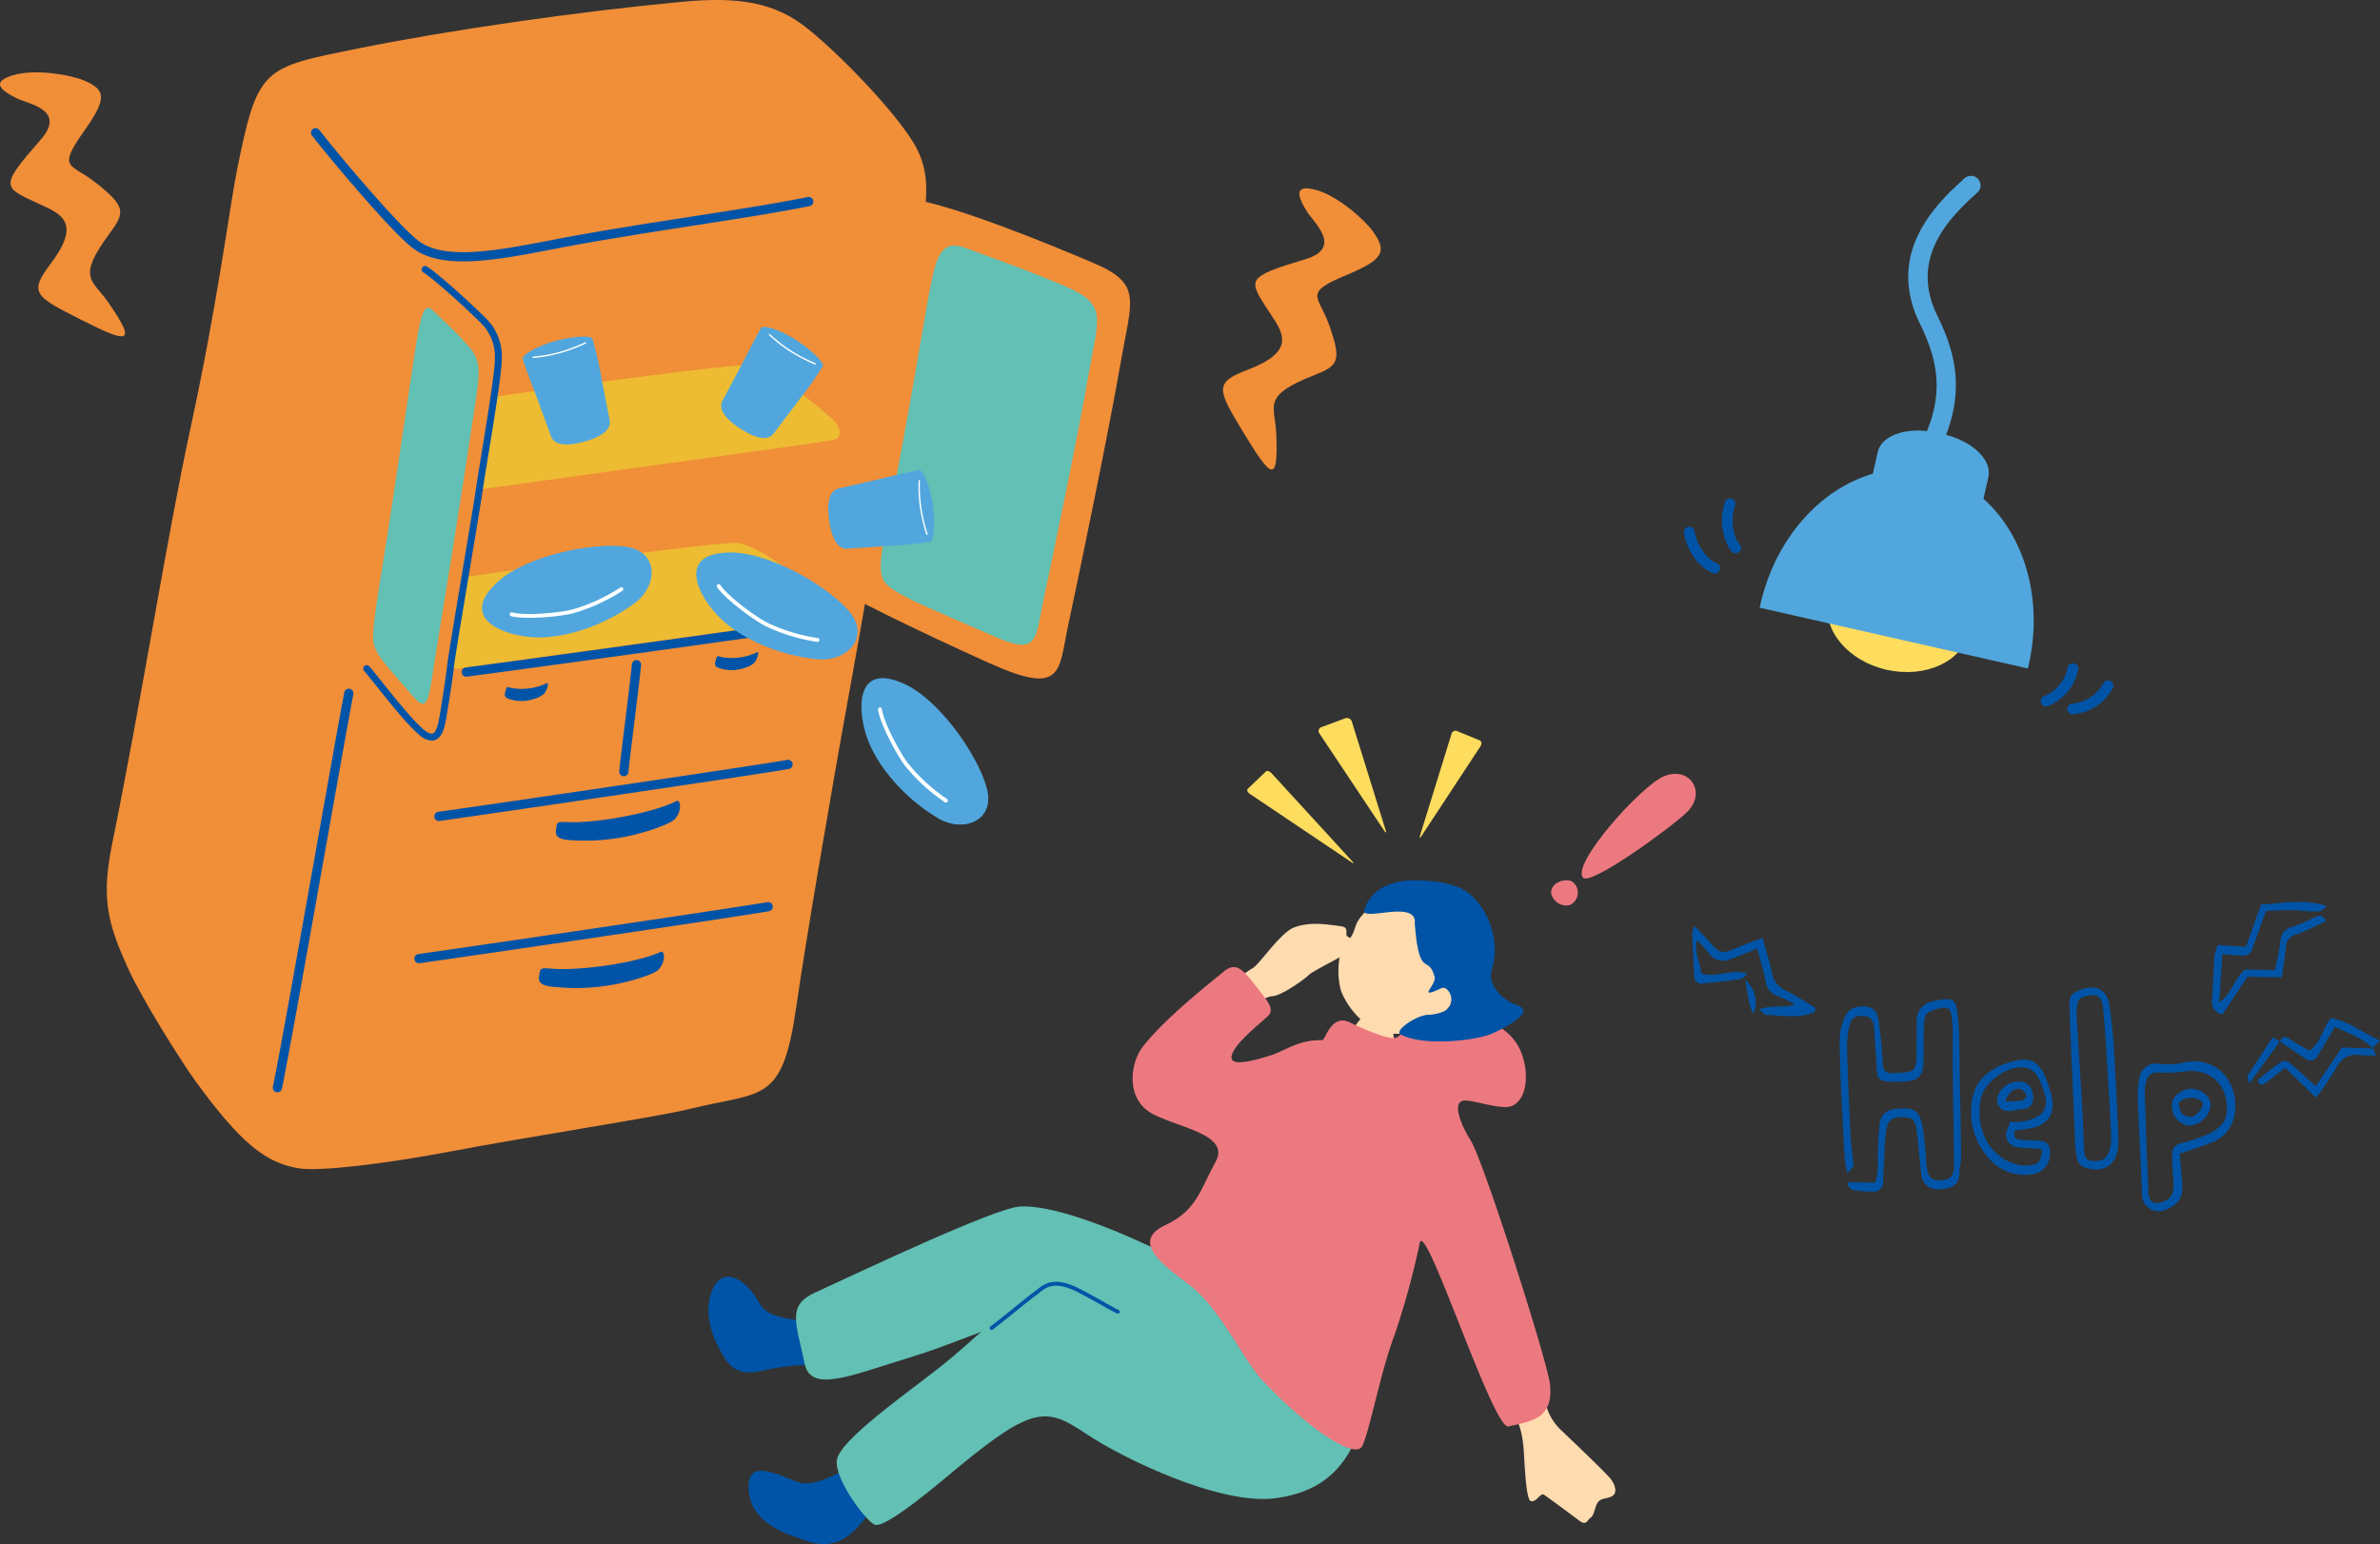
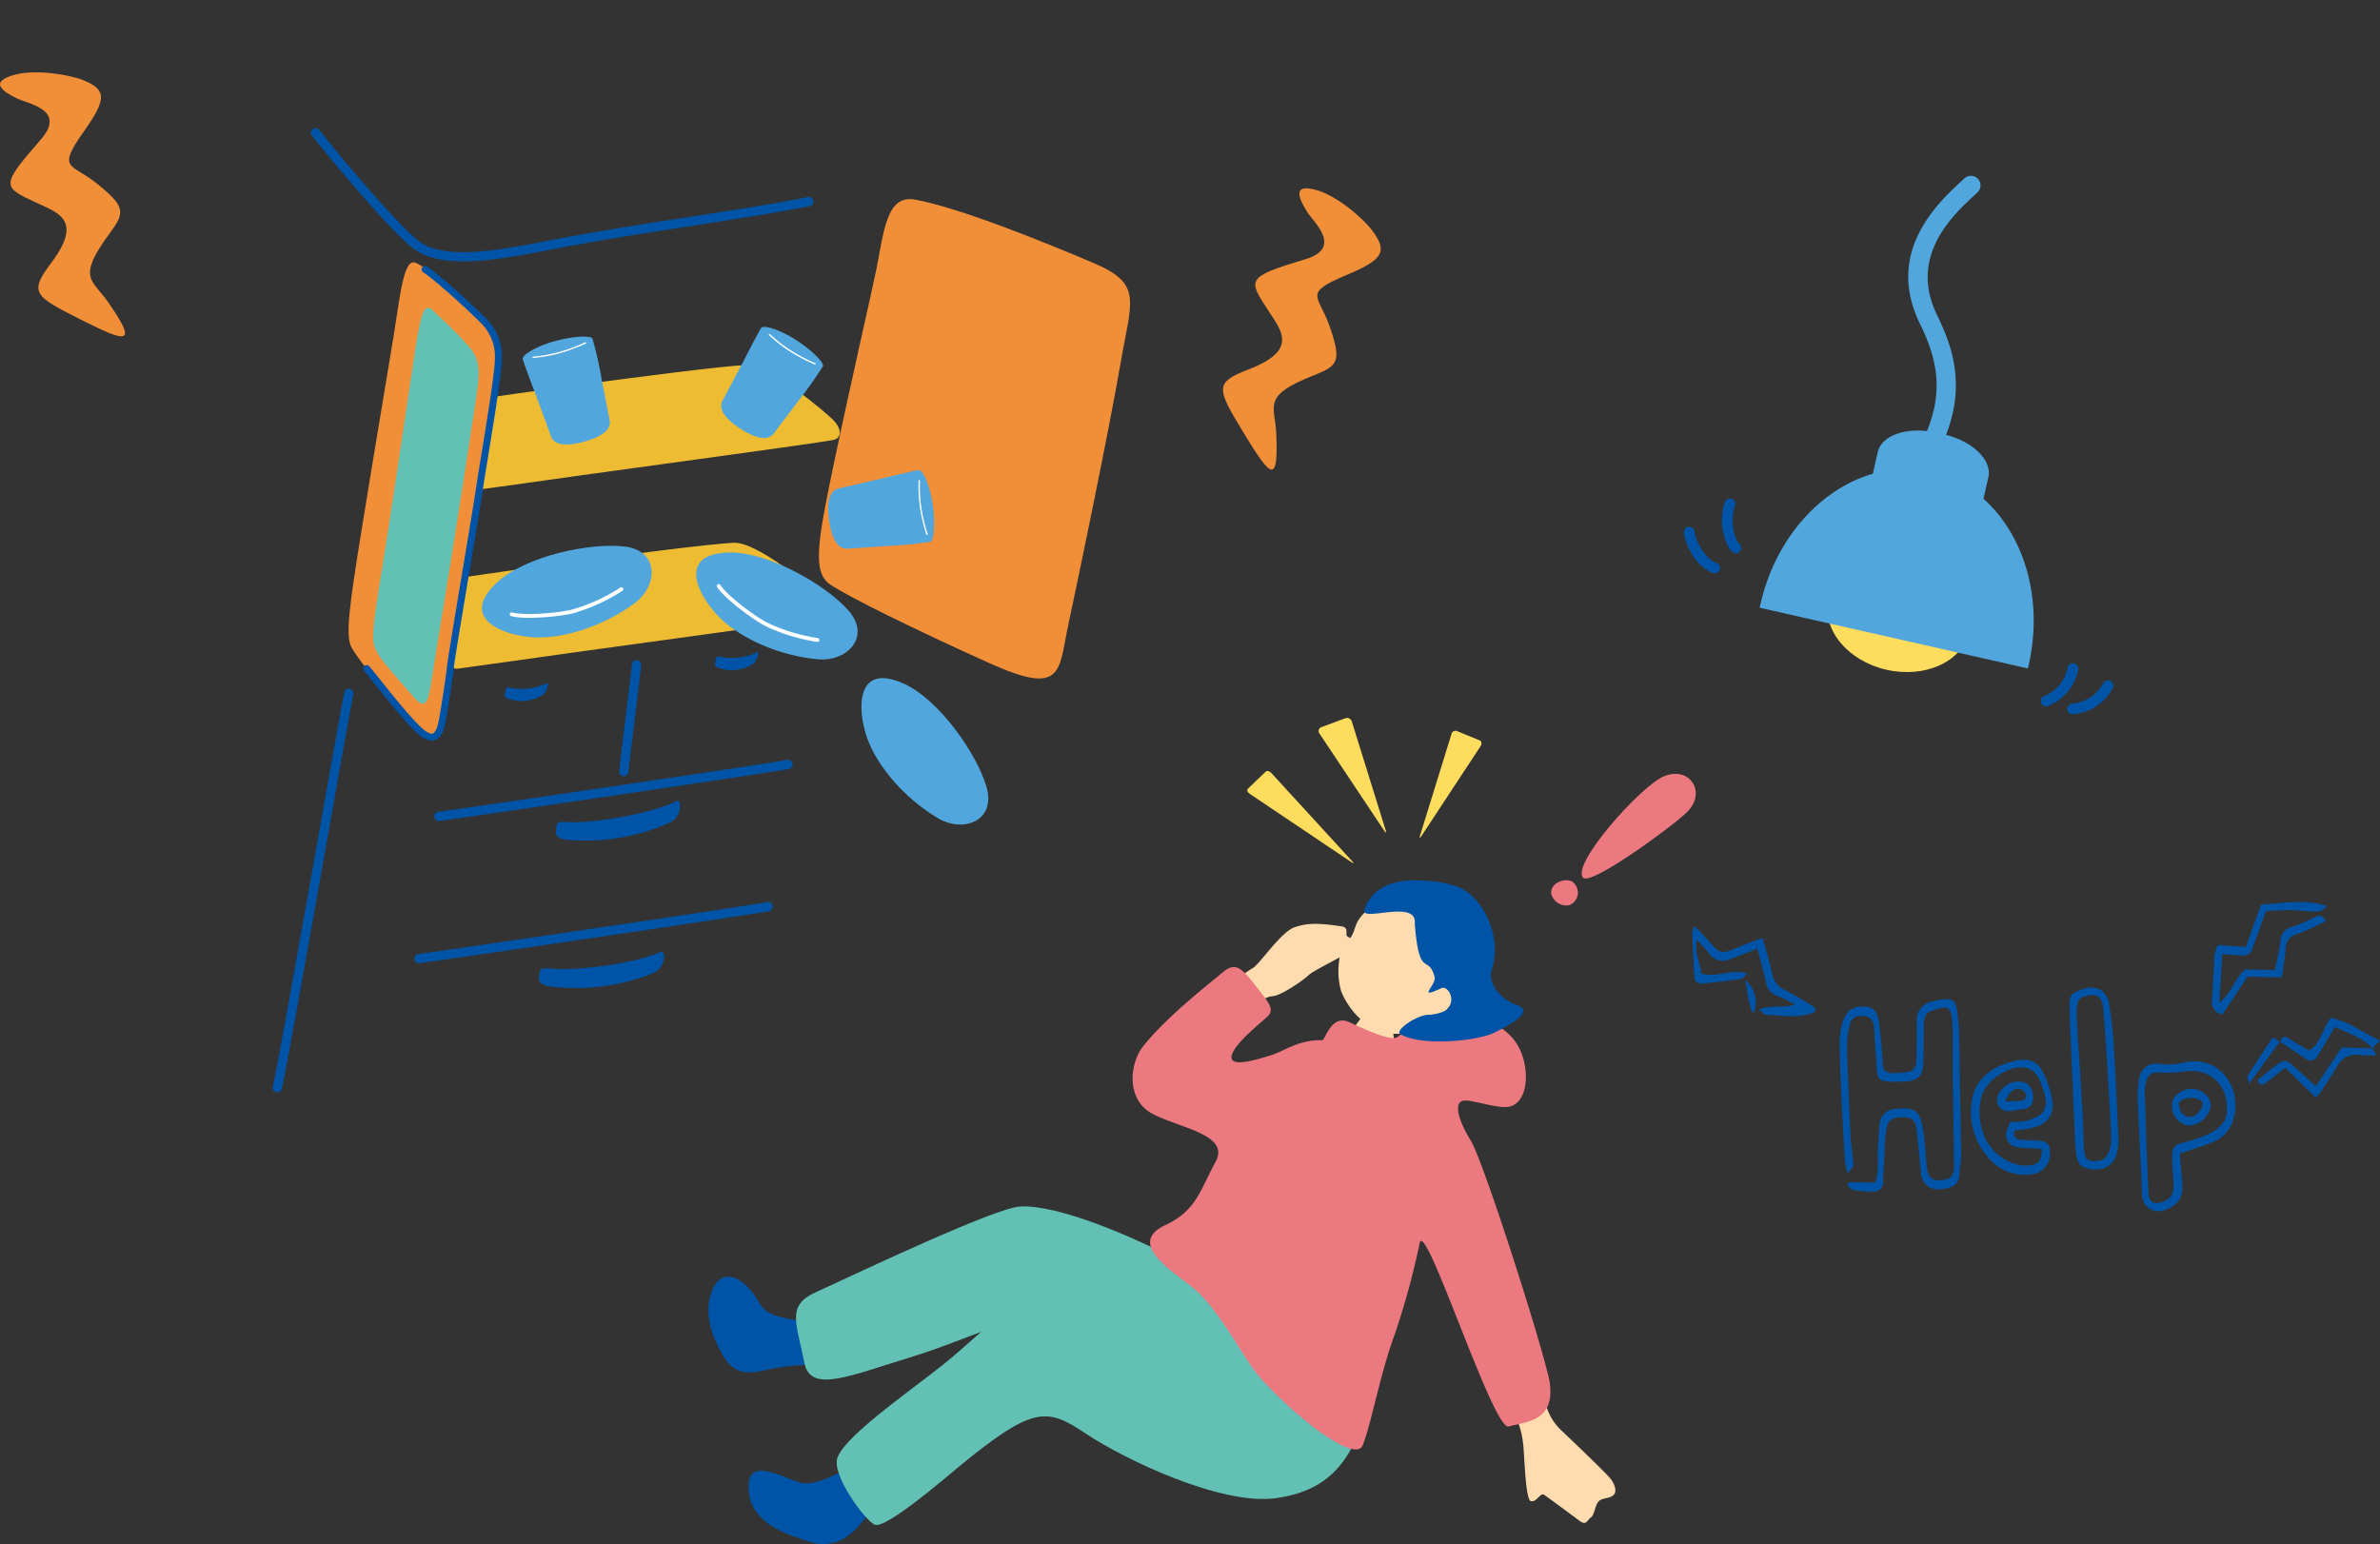
<svg xmlns="http://www.w3.org/2000/svg" id="グループ_1503" data-name="グループ 1503" width="399.353" height="259.106" viewBox="0 0 399.353 259.106">
  <rect x="0" y="0" width="399.353" height="259.106" fill="#333333" stroke="none" />
  <defs>
    <clipPath id="clip-path">
      <rect id="長方形_1341" data-name="長方形 1341" width="399.353" height="259.107" fill="none" />
    </clipPath>
  </defs>
  <g id="グループ_1160" data-name="グループ 1160">
    <g id="グループ_1159" data-name="グループ 1159" clip-path="url(#clip-path)">
      <path id="パス_9365" data-name="パス 9365" d="M174.026,38.473c7.593,1.41,21.6,7.091,29.95,10.644s6.361,6.188,4.492,17.086-7.008,35.671-8.7,43.521-.723,12.19-13.233,6.555-23.8-11.2-26.74-13.206-2.223-6.789.583-20.149c2.982-14.2,6.278-28.417,7.132-32.6,1.294-6.346,1.673-12.745,6.513-11.846" transform="translate(-20.492 -4.982)" fill="#f18e38" />
-       <path id="パス_9366" data-name="パス 9366" d="M184.216,47.81c5.334,2.028,9.435,3.349,16.623,6.407s5.475,5.326,3.866,14.705-6.031,30.7-7.484,37.456-.8,9.854-7.894,6.76c-10.822-4.723-14.958-6.366-17.487-8.095s-2.741-2.852-.325-14.35c2.566-12.218,5.927-33.005,6.662-36.61,1.114-5.461,2.081-7.778,6.04-6.273" transform="translate(-22.037 -6.146)" fill="#62c0b4" />
-       <path id="パス_9367" data-name="パス 9367" d="M21.5,141.537c4.7-22.916,9.2-51.558,13.128-69.659,4.57-21.067,6.677-37.7,7.742-43C45.941,11.132,46.614,11.4,62.969,8.093,78.113,5.031,99.861,1.919,117.12.3c9.538-.894,15.648.066,21.233,4.633,6.83,5.585,15.714,15.326,18.085,19.867,2.92,5.593,1.353,10.518.029,21.177-2.455,19.747-8.144,52.883-11.035,68.768-3.547,19.472-7.752,44.421-9.157,54.246-2.344,16.391-5.623,14.07-17.846,17.095-5.518,1.365-26.437,4.534-40.362,7.179-10.177,1.933-21.63,3.376-25.25,2.794-5.47-.881-9.653-4.083-17.289-14.557-2.391-3.278-8.99-13.788-11.26-18.772-3.513-7.715-4.685-11.83-2.762-21.2" transform="translate(-2.671 0)" fill="#f18e38" />
      <path id="パス_9368" data-name="パス 9368" d="M127.436,154.453c-4.12,2.111-13.4,3.642-17.566,3.557-2.2-.045-2.483-.214-2.612.871s-.459,2.116,3.084,2.184a34.97,34.97,0,0,0,12.532-1.661c1.363-.434,3.738-1.29,4.31-1.958,1.284-1.5.843-3.3.252-2.993" transform="translate(-13.91 -20.039)" fill="#0054a7" />
      <path id="パス_9369" data-name="パス 9369" d="M124.349,183.542c-4.2,1.948-13.529,3.113-17.693,2.864-2.193-.131-2.472-.312-2.645.768s-.541,2.1,3,2.3A34.978,34.978,0,0,0,119.6,188.31c1.378-.381,3.785-1.142,4.383-1.787,1.343-1.447.972-3.26.37-2.981" transform="translate(-13.484 -23.815)" fill="#0054a7" />
      <path id="パス_9370" data-name="パス 9370" d="M145,125.744a9.851,9.851,0,0,1-6.012.843c-.68-.19-.745-.312-.944.332s-.453,1.241.645,1.545a6.436,6.436,0,0,0,4.16-.073,4.161,4.161,0,0,0,1.634-.862c.621-.808.746-1.925.517-1.786" transform="translate(-17.891 -16.316)" fill="#0054a7" />
      <path id="パス_9371" data-name="パス 9371" d="M104.46,131.7a9.851,9.851,0,0,1-6.012.843c-.68-.19-.745-.312-.944.332s-.453,1.242.645,1.546a6.441,6.441,0,0,0,4.16-.074,4.161,4.161,0,0,0,1.634-.862c.621-.808.746-1.924.517-1.786" transform="translate(-12.63 -17.089)" fill="#0054a7" />
      <path id="パス_9372" data-name="パス 9372" d="M85.5,47.067c-3.407,0-6.329-.6-8.473-2.238-3.649-2.794-13.709-14.8-16.916-18.891a.775.775,0,0,1,1.219-.956C65.243,29.972,74.661,41.066,77.97,43.6c4.367,3.343,13.053,1.679,22.251-.084l1.03-.2c7.4-1.412,15.132-2.612,22.614-3.772,7.2-1.118,14.009-2.173,19.466-3.27a.774.774,0,1,1,.305,1.518c-5.491,1.1-12.313,2.163-19.536,3.283-7.467,1.158-15.191,2.356-22.56,3.764l-1.029.2c-5.385,1.032-10.6,2.032-15.009,2.032" transform="translate(-7.779 -3.204)" fill="#0054a7" />
      <path id="パス_9373" data-name="パス 9373" d="M53.372,200.544a.766.766,0,0,1-.159-.017.774.774,0,0,1-.6-.915c1.075-5.135,4.463-24.189,7.452-41,2.117-11.9,3.946-22.187,4.535-25.174a.774.774,0,1,1,1.519.3c-.587,2.974-2.413,13.249-4.529,25.146-2.991,16.822-6.381,35.887-7.46,41.045a.775.775,0,0,1-.757.615" transform="translate(-6.826 -17.235)" fill="#0054a7" />
      <path id="パス_9374" data-name="パス 9374" d="M84.507,156.788a.774.774,0,0,1-.105-1.54c8.544-1.188,54.695-7.988,58.553-8.714a.774.774,0,0,1,.285,1.522c-3.871.727-50.075,7.535-58.626,8.725a.914.914,0,0,1-.108.007" transform="translate(-10.866 -19.014)" fill="#0054a7" />
      <path id="パス_9375" data-name="パス 9375" d="M80.669,184.213a.774.774,0,0,1-.105-1.54c8.545-1.189,54.7-7.989,58.553-8.714a.774.774,0,0,1,.285,1.522c-3.868.728-50.074,7.535-58.626,8.724a.76.76,0,0,1-.108.008" transform="translate(-10.368 -22.573)" fill="#0054a7" />
      <path id="パス_9376" data-name="パス 9376" d="M120.17,146.773c-.027,0-.055,0-.083,0a.774.774,0,0,1-.687-.851c.236-2.23.586-5.06.956-8.057.4-3.256.818-6.624,1.177-9.894a.774.774,0,0,1,1.539.169c-.359,3.28-.776,6.653-1.179,9.915-.37,2.989-.719,5.814-.955,8.03a.773.773,0,0,1-.768.693" transform="translate(-15.494 -16.517)" fill="#0054a7" />
      <path id="パス_9377" data-name="パス 9377" d="M89.16,91.538c-1.327.177-2.435-2.444-3.128-3.421-1.7-2.4-5.609-10.308-4.505-10.565,2.83-.659,45.481-6.673,53.968-7.153,4.01-.227,13.452,7.794,14.84,9.182,1.349,1.35,1.707,3.1-.107,3.416-4.1.723-33.119,4.628-41.957,5.872-7.58,1.068-15.908,2.242-19.11,2.669" transform="translate(-10.555 -9.135)" fill="#edbc32" />
      <path id="パス_9378" data-name="パス 9378" d="M87,125.8c-1.327.177-2.435-2.443-3.128-3.42-1.7-2.4-5.61-10.309-4.505-10.565,2.83-.659,45.481-6.673,53.968-7.153,4.01-.227,13.452,7.794,14.839,9.182,1.35,1.35,1.708,3.1-.106,3.416-4.1.723-33.119,4.628-41.957,5.872-7.58,1.068-15.908,2.242-19.11,2.669" transform="translate(-10.275 -13.581)" fill="#edbc32" />
      <path id="パス_9379" data-name="パス 9379" d="M78.424,50.656c3.067,1.265,8.5,6.668,11.722,10.054s2.2,6.046.616,16.933-5.556,35.649-6.84,43.5-1.2,12.152-6.009,6.769S68.8,117.193,67.721,115.245s-.428-6.719,1.728-20.075c2.292-14.191,4.717-28.413,5.382-32.6,1.008-6.343,1.638-12.723,3.592-11.916" transform="translate(-8.722 -6.565)" fill="#f18e38" />
      <path id="パス_9380" data-name="パス 9380" d="M81.928,59.751c1.941,1.918,3.453,3.156,6.044,6.065s1.735,5.2.355,14.564S83.509,111.049,82.4,117.8s-1.1,9.823-3.65,6.877c-3.891-4.5-5.391-6.056-6.251-7.729s-.854-2.787,1.013-14.278c1.983-12.208,4.961-32.963,5.537-36.564.874-5.456,1.438-7.781,2.88-6.357" transform="translate(-9.336 -7.701)" fill="#62c0b4" />
      <path id="パス_9381" data-name="パス 9381" d="M81.509,130.932a3.422,3.422,0,0,1-2.088-.968c-1.889-1.574-5.008-5.48-7.286-8.331-.832-1.042-1.551-1.941-1.961-2.41a.581.581,0,0,1,.875-.764c.427.488,1.118,1.353,1.994,2.449,2.12,2.654,5.324,6.664,7.122,8.164.66.549,1.206.784,1.54.665.642-.231.942-1.829,1.041-2.355.335-1.785,1.175-7.176,1.381-9.135.118-1.117,1.363-8.585,2.566-15.806,1.027-6.159,2-11.977,2.241-13.682.151-1.057.476-3.05.853-5.358.934-5.718,2.344-14.361,2.344-16.5a7.921,7.921,0,0,0-1.654-5.267c-.748-1.047-8.513-8.19-10.389-9.284a.581.581,0,0,1,.585-1c2.018,1.177,9.948,8.49,10.749,9.613a9.045,9.045,0,0,1,1.87,5.942c0,2.233-1.364,10.587-2.359,16.687-.376,2.3-.7,4.289-.849,5.335-.245,1.718-1.217,7.542-2.245,13.709-1.2,7.2-2.443,14.654-2.557,15.736-.208,1.982-1.057,7.427-1.394,9.228-.258,1.373-.673,2.832-1.789,3.233a1.717,1.717,0,0,1-.589.1" transform="translate(-9.088 -6.653)" fill="#0054a7" />
-       <path id="パス_9382" data-name="パス 9382" d="M89.78,129.037a.774.774,0,0,1-.1-1.541c8.554-1.11,54.764-7.482,58.632-8.171a.774.774,0,0,1,.272,1.524c-3.879.692-50.144,7.072-58.7,8.183a.8.8,0,0,1-.1.006" transform="translate(-11.55 -15.483)" fill="#0054a7" />
      <path id="パス_9383" data-name="パス 9383" d="M173.263,131.72c5.892,2.684,12.3,11.837,13.851,17.425s-3.919,7.65-8.171,5.128c-5.653-3.354-10.133-8.683-11.824-13.281-1.767-4.808-2.089-13.022,6.143-9.273" transform="translate(-21.554 -16.97)" fill="#51a7dd" />
-       <path id="パス_9384" data-name="パス 9384" d="M180.6,152.372a.4.4,0,0,1-.059-.026,30.842,30.842,0,0,1-6.682-6.1c-1.313-1.671-4.187-6.974-4.55-9.429a.324.324,0,1,1,.64-.095c.35,2.362,3.142,7.5,4.419,9.124a30.044,30.044,0,0,0,6.491,5.933.324.324,0,0,1-.259.59" transform="translate(-21.971 -17.707)" fill="#fff" />
      <path id="パス_9385" data-name="パス 9385" d="M170.1,103.353a60.381,60.381,0,0,0,6.791-.683c.5-.3.781-2.931.342-6.186-.365-2.7-1.479-5.8-2.3-5.832-.3-.01-3.129.654-5.97,1.35-1.143.279-7.249,1.673-7.264,1.674-1.946.272-2.243,2.6-1.85,5.4s1.327,5.02,3.272,4.748c.014,0,5.343-.355,6.975-.468" transform="translate(-20.724 -11.764)" fill="#51a7dd" />
      <path id="パス_9386" data-name="パス 9386" d="M177.32,97.008a25.274,25.274,0,0,1-.205-4.324.116.116,0,1,1,.231.011,25,25,0,0,0,.218,4.382,29.32,29.32,0,0,0,1.071,4.557.115.115,0,0,1-.072.147.116.116,0,0,1-.148-.072,29.628,29.628,0,0,1-1.081-4.6c-.005-.033-.01-.068-.015-.1" transform="translate(-22.981 -12.013)" fill="#fff" />
      <path id="パス_9387" data-name="パス 9387" d="M114,71.854a60.335,60.335,0,0,0-1.527-6.653c-.366-.459-3.006-.409-6.18.435-2.632.7-5.573,2.193-5.5,3.008.027.3,1.041,3.023,2.085,5.755.42,1.1,2.566,6.983,2.571,7,.513,1.9,2.855,1.9,5.586,1.16s4.815-1.945,4.3-3.841c0-.013-1.02-5.256-1.337-6.861" transform="translate(-13.08 -8.424)" fill="#51a7dd" />
      <path id="パス_9388" data-name="パス 9388" d="M107.083,67.892a25.277,25.277,0,0,1-4.265.745.116.116,0,1,1-.017-.231,24.987,24.987,0,0,0,4.321-.765,29.381,29.381,0,0,0,4.388-1.633.116.116,0,1,1,.1.209,29.639,29.639,0,0,1-4.428,1.647l-.1.028" transform="translate(-13.327 -8.564)" fill="#fff" />
      <path id="パス_9389" data-name="パス 9389" d="M139.82,106.538c6.474-.11,16.192,5.4,20,9.778s-.249,8.593-5.173,8.143c-6.546-.6-12.881-3.483-16.385-6.908-3.663-3.581-7.483-10.859,1.56-11.013" transform="translate(-17.42 -13.825)" fill="#51a7dd" />
      <path id="パス_9390" data-name="パス 9390" d="M155.148,122.336a.316.316,0,0,1-.064,0,30.8,30.8,0,0,1-8.654-2.632c-1.9-.943-6.778-4.5-8.162-6.556a.324.324,0,0,1,.538-.362c1.331,1.982,6.06,5.421,7.911,6.338a30.018,30.018,0,0,0,8.413,2.567.324.324,0,0,1,.019.644" transform="translate(-17.936 -14.618)" fill="#fff" />
      <path id="パス_9391" data-name="パス 9391" d="M152.219,75.17a60.4,60.4,0,0,0,3.932-5.58c.1-.579-1.7-2.511-4.452-4.309-2.278-1.492-5.354-2.684-5.911-2.084-.2.219-1.554,2.794-2.889,5.4-.537,1.046-3.483,6.574-3.491,6.586-1.068,1.649.493,3.395,2.867,4.932s4.664,2.284,5.731.635c.008-.011,3.231-4.27,4.214-5.577" transform="translate(-18.046 -8.181)" fill="#51a7dd" />
      <path id="パス_9392" data-name="パス 9392" d="M151.678,67.275a25.318,25.318,0,0,1-3.4-2.677.116.116,0,0,1,0-.164.115.115,0,0,1,.164,0,25.1,25.1,0,0,0,3.455,2.7,29.489,29.489,0,0,0,4.146,2.175.116.116,0,1,1-.087.215,29.594,29.594,0,0,1-4.183-2.194l-.088-.057" transform="translate(-19.237 -8.357)" fill="#fff" />
      <path id="パス_9393" data-name="パス 9393" d="M95.527,111.339c4.771-4.377,15.7-6.7,21.449-5.951s5.515,6.594,1.532,9.524c-5.294,3.9-11.949,5.941-16.842,5.7-5.117-.249-12.8-3.16-6.139-9.275" transform="translate(-12.06 -13.658)" fill="#51a7dd" />
      <path id="パス_9394" data-name="パス 9394" d="M117.26,113.776a.285.285,0,0,1-.047.044,30.842,30.842,0,0,1-8.222,3.772c-2.05.557-8.055,1.132-10.457.508a.324.324,0,1,1,.163-.627c2.31.6,8.13.036,10.124-.506a30.029,30.029,0,0,0,8-3.66.324.324,0,0,1,.442.469" transform="translate(-12.755 -14.695)" fill="#fff" />
      <path id="パス_9395" data-name="パス 9395" d="M240.884,152.491c-.376-.253-.507-.63-.291-.837l2.991-2.869c.216-.208.634-.115.928.206l13.639,14.881c.293.321.226.376-.15.124Z" transform="translate(-31.208 -19.293)" fill="#fedc5e" />
      <path id="パス_9396" data-name="パス 9396" d="M254.386,141.047a.681.681,0,0,1,.345-1.062l3.983-1.482a.843.843,0,0,1,1.11.545l5.67,18.22c.147.472.043.521-.232.11Z" transform="translate(-32.994 -17.966)" fill="#fedc5e" />
      <path id="パス_9397" data-name="パス 9397" d="M279.064,141.491a.7.7,0,0,1,.87-.553l3.872,1.592c.343.14.4.591.131,1l-9.9,15.045c-.271.412-.379.383-.241-.062Z" transform="translate(-35.523 -18.284)" fill="#fedc5e" />
      <path id="パス_9398" data-name="パス 9398" d="M153.858,253.958c-2.956-.776-7.192-.584-8.706-3.321-2.458-4.443-6.262-6.218-7.913-2.163-1.828,4.487.724,8.923,1.523,10.457,2.082,4,4.684,3.565,7.869,2.836a34.284,34.284,0,0,1,7.276-.764c2.731-.16,3.383-6.6-.049-7.045" transform="translate(-17.726 -31.95)" fill="#0054a7" />
      <path id="パス_9399" data-name="パス 9399" d="M166.255,276.875a22.432,22.432,0,0,1-5.944,5.624c-3.2,1.624-5.843,2.692-7.937,1.857-4.338-1.727-8.655-3.732-7.968,1.908s7.591,7.254,9.486,7.975c4.939,1.879,8.024-.958,10.246-4.08,2.735-3.725,4.973-4.234,7.973-6.389,4.4-3.162-1.892-11.886-5.857-6.895" transform="translate(-18.73 -35.734)" fill="#0054a7" />
      <path id="パス_9400" data-name="パス 9400" d="M240.052,249.042c-2.61-2.356-9.948,1.639-18.09,1.948-9.1.345-15.565-2.639-21.488-4.228-5.058-1.358-14.2,8.546-21.154,14.134-5.767,4.633-17.65,12.756-17.979,16.239-.3,3.181,4.746,9.95,6.339,10.722,1.768.857,11.617-7.623,14.084-9.66,12.625-10.429,14.9-9.925,21.349-5.622,6.538,4.367,22.695,12.069,31.836,10.851,11.816-1.575,13.341-9.787,16.362-16.616,1.018-2.5-3.429-10.7-11.258-17.768" transform="translate(-20.935 -32.006)" fill="#62c0b4" />
      <path id="パス_9401" data-name="パス 9401" d="M194.705,251.822c13.666,10.228,52.705,5.565,47.92-.677-2.68-3.5-14.915-9.62-16.545-11.6-3.816-4.642-8,2.336-10.654,1.022-6.024-2.987-17.794-8.193-24.285-7.924-4.168.173-27.173,11.108-34.492,14.468-4.764,2.187-3.1,5.1-1.74,11.833,1.042,5.16,7.757,2.049,18.444-1.2,8.538-2.6,18.962-7.974,21.351-5.918" transform="translate(-19.918 -30.188)" fill="#62c0b4" />
      <path id="パス_9402" data-name="パス 9402" d="M247.177,178.726c-2.342.813-5.808,6.182-7.052,6.881-2.415,1.359-7.319,6.046-8.886,7.825-1.938,2.2,4.215,5.841,6.117,3.658.588-.674,3.435-5.281,3.873-5.672a3.674,3.674,0,0,1,2.227-1.129c1.313,0,5.085-2.568,6.192-3.621.629-.6,5.531-3.055,7.158-4.028.894-.535.56-1.66-.764-2.384-.466-.256.381-1.485-.963-1.681-3.549-.52-5.559-.661-7.9.151" transform="translate(-29.96 -23.119)" fill="#ffdbb0" />
      <path id="パス_9403" data-name="パス 9403" d="M297.05,270.036a9.086,9.086,0,0,0,2.453,4.2c1.343,1.291,7.822,7.416,8.518,8.407s.988,2.149.263,2.687-1.849.341-2.425,1.008-.669,2.269-1.266,2.659-.728,1.44-1.9.553-5.279-3.922-5.935-4.36-1.227,1.268-2.214,1.062-1.085-8.318-1.323-9.69a13.657,13.657,0,0,0-1.254-4.5c-1.328-2.57-3.907-6.056,1.65-7.419,1.341-.329,3.308,4.755,3.437,5.4" transform="translate(-37.659 -34.34)" fill="#ffdbb0" />
      <path id="パス_9404" data-name="パス 9404" d="M266.752,194.382c-.242-.063-3.478-.64-3.773-.748-.261.513-2.584,3.5-3.022,4.113a48.036,48.036,0,0,1-6.381,6.927c2.679,4.11,12.238,8.092,15.346,5.8-.549-.5-2.384-11.7-2.317-13.08.05-1.016.054-2.646.148-3.009" transform="translate(-32.906 -25.128)" fill="#ffdbb0" />
      <path id="パス_9405" data-name="パス 9405" d="M288.4,256.335c-.5-3.887-11.175-37.6-13.362-40.885-1.811-2.929-3.114-6.575-.83-6.57,1.72,0,6,1.579,7.709.949,2.849-1.049,3.078-6.07,1.441-9.549-2.428-5.16-9.377-6.008-11.548-6.108-3.977-.183-8.97,4.064-8.97,4.064-1.159.676-5.073-1.086-8.044-2.485-3.125-1.471-4.056,3.01-4.594,3-4-.079-6.246,1.782-8.542,2.512-3.486,1.109-8.236,2.391-6.18-.951,1.268-2.059,5.117-5.038,5.7-5.7,1.036-1.176-.114-2.364-2.218-5.071-2.218-2.852-3.328-3.961-5.388-2.218-1.83,1.549-9.612,7.56-13.468,12.517-2.218,2.853-2.853,8.873,1.585,11.25,4.512,2.417,13.151,3.485,10.616,8.08-2.573,4.664-3.133,8.135-8.436,10.62-6.689,3.134,1.552,7.914,4.724,10.582,4.65,3.913,8.538,12.15,11.347,15.2,7.022,7.628,15.825,13.907,17.012,11.231,1.352-3.052,3.011-12.33,5.476-18.84a133.023,133.023,0,0,0,4.14-15.2c.933-4.07,12.33,31.506,14.905,30.816,3.039-.814,7.734-.862,6.921-7.244" transform="translate(-28.341 -24.2)" fill="#ed7980" />
-       <path id="パス_9406" data-name="パス 9406" d="M191.151,255.258a.322.322,0,0,1-.2-.578c1.624-1.243,3.2-2.521,4.468-3.548,1.239-1.005,2.218-1.8,2.786-2.194.176-.122.351-.265.534-.413,1.211-.982,2.872-2.327,7-.261,1.494.749,2.727,1.445,3.92,2.118.964.544,1.875,1.057,2.8,1.528a.322.322,0,1,1-.29.574c-.942-.477-1.86-.994-2.83-1.541-1.187-.669-2.413-1.362-3.893-2.1-3.752-1.881-5.167-.736-6.3.185-.2.158-.386.311-.573.442-.548.38-1.519,1.168-2.748,2.164-1.27,1.03-2.85,2.311-4.482,3.559a.322.322,0,0,1-.2.066" transform="translate(-24.764 -32.077)" fill="#0054a7" />
      <path id="パス_9407" data-name="パス 9407" d="M272.751,194.447c-3.6,1.775-7.161,1.485-9.359.045a13.234,13.234,0,0,1-4.869-5.963,12.692,12.692,0,0,1-.186-5.985,8.052,8.052,0,0,1,1.519-2.694c1.6-1.9.147-2.8,4.329-5.992,1.27-.971,7.8-4.965,13.94-1.4,5.4,3.128,2.159,18.277-5.375,21.993" transform="translate(-33.489 -22.191)" fill="#ffdbb0" />
      <path id="パス_9408" data-name="パス 9408" d="M271.525,176.983c.426-4.17-9.253-.085-8.466-2.316,1.7-4.812,6.892-5.185,10.7-4.794a16.212,16.212,0,0,1,5.272,1.11c4.279,1.935,7.109,8.545,5.435,13.68-.9,2.765,2.019,5.283,4.1,5.991,2.543.863.736,2.518-3.817,4.723-2.605,1.262-11.826,2.344-15.622.218-1.149-.643,3.044-3.469,4.961-3.271,3.241-.412,3.413-1.407,3.554-2.427s-.806-2.437-1.667-2.035c-4.283,2-.741-.52-1.133-1.945-1.063-3.873-2.587.578-3.321-8.934" transform="translate(-34.131 -22.029)" fill="#0054a7" />
      <path id="パス_9409" data-name="パス 9409" d="M239.209,77.231c-4.493-7.383-4.831-8.331.9-10.529,8.327-3.193,5.519-6.462,3.463-9.633-3.572-5.507-4.094-5.791,6.069-8.857,6.32-1.908,1.438-6.151.328-7.895-2.109-3.315-1.831-4.677,1.606-3.684,3.592,1.037,8,4.947,9.415,6.939,2.424,3.4,1.726,4.711-4.485,7.309-7.319,3.062-4.668,3.325-2.866,8.4,2.178,6.139,1.47,6.816-2.627,8.433-8.715,3.441-6.485,5-6.268,9.626.423,9.025-.96,7.41-5.536-.111" transform="translate(-30.603 -4.713)" fill="#f18e38" />
      <path id="パス_9410" data-name="パス 9410" d="M302.688,170.02a2.27,2.27,0,0,1-.566,3.913,2.635,2.635,0,0,1-3.02-1.921c-.211-1.928,2.53-2.746,3.585-1.991" transform="translate(-38.813 -22.027)" fill="#ed7980" />
      <path id="パス_9411" data-name="パス 9411" d="M318.706,149.668c4.315-1.868,7.3,2.57,4.013,5.907-2.265,2.3-16.251,12.55-17.524,11.067-1.973-2.3,9.642-15.3,13.511-16.974" transform="translate(-39.576 -19.365)" fill="#ed7980" />
      <path id="パス_9412" data-name="パス 9412" d="M13.394,55.358c-7.727-3.875-8.514-4.5-4.821-9.4,5.365-7.124,1.25-8.406-2.176-10-5.95-2.773-6.542-2.737.446-10.727,4.345-4.97-2.044-5.977-3.911-6.867-3.545-1.691-4.033-2.994-.593-3.974,3.6-1.026,9.4-.048,11.663.888,3.86,1.6,3.963,3.078.077,8.575-4.58,6.478-2.193,5.3,2.028,8.643,5.1,4.048,4.862,5,2.247,8.541-5.563,7.54-2.844,7.68-.206,11.485,5.147,7.427,3.116,6.79-4.752,2.843" transform="translate(0 -1.81)" fill="#f18e38" />
      <path id="パス_9413" data-name="パス 9413" d="M376.16,119.957c-1.137,5.027-7.348,7.905-13.873,6.428s-10.89-6.748-9.752-11.775,7.348-7.9,13.872-6.428,10.89,6.749,9.753,11.774" transform="translate(-45.725 -13.989)" fill="#fedc5e" />
      <path id="パス_9414" data-name="パス 9414" d="M384.439,123.317c3.415-15.085-3.9-29.594-16.325-32.408s-25.277,7.133-28.691,22.219c-.045.2-.087.393-.129.59l45,10.187c.048-.2.1-.392.14-.587" transform="translate(-44.03 -11.735)" fill="#51a7dd" />
      <path id="パス_9415" data-name="パス 9415" d="M378.926,97.317c-.65,2.873-5.088,4.315-9.913,3.224l-1.09-.247c-4.826-1.092-8.21-4.306-7.56-7.179l1.471-6.5c.651-2.873,5.088-4.316,9.915-3.223l1.09.246c4.824,1.092,8.21,4.306,7.559,7.179Z" transform="translate(-46.754 -10.774)" fill="#51a7dd" />
      <path id="パス_9416" data-name="パス 9416" d="M370.445,83.172a1.609,1.609,0,0,1-1.366-2.42c5.248-8.979,4.132-15.285.842-21.989-5.979-12.189,3.1-20.462,7.459-24.437a1.608,1.608,0,1,1,2.167,2.377c-4.073,3.712-11.654,10.622-6.737,20.644,3.241,6.606,5.369,14.211-.954,25.029a1.607,1.607,0,0,1-1.411.8" transform="translate(-47.748 -4.4)" fill="#51a7dd" />
      <path id="パス_9417" data-name="パス 9417" d="M394.1,135.112a.9.9,0,0,1,.03-1.715A6.566,6.566,0,0,0,398,128.711a.9.9,0,1,1,1.774.293,8.359,8.359,0,0,1-5.133,6.118.893.893,0,0,1-.54-.01" transform="translate(-51.063 -16.605)" fill="#0054a7" />
      <path id="パス_9418" data-name="パス 9418" d="M399.213,136.861a.9.9,0,0,1,.3-1.751,6.575,6.575,0,0,0,5.09-3.321.9.9,0,1,1,1.6.809,8.357,8.357,0,0,1-6.723,4.308.881.881,0,0,1-.272-.046" transform="translate(-51.726 -17.038)" fill="#0054a7" />
      <path id="パス_9419" data-name="パス 9419" d="M333.25,104.492a9.513,9.513,0,0,1-.731-7.732.9.9,0,1,1,1.692.609c-.671,1.858-.524,4.974.775,6.439a.9.9,0,1,1-1.354,1.184,5.03,5.03,0,0,1-.382-.5" transform="translate(-43.087 -12.479)" fill="#0054a7" />
      <path id="パス_9420" data-name="パス 9420" d="M326.266,106.512a9.876,9.876,0,0,1-1.592-3.954.9.9,0,0,1,1.781-.247c.271,1.954,1.852,4.628,3.684,5.335a.9.9,0,1,1-.647,1.679,7.286,7.286,0,0,1-3.227-2.812" transform="translate(-42.132 -13.176)" fill="#0054a7" />
    </g>
  </g>
  <g id="グループ_1162" data-name="グループ 1162">
    <g id="グループ_1161" data-name="グループ 1161" clip-path="url(#clip-path)">
      <path id="パス_9421" data-name="パス 9421" d="M356.025,221.88a20.4,20.4,0,0,1-.438-2.321c-.174-2.569-.3-5.14-.426-7.713-.148-3.06-.335-6.119-.389-9.182-.042-2.346-.3-4.739.812-6.964a2.775,2.775,0,0,1,2.183-1.727c2.284-.312,3.253.358,3.544,2.675.277,2.207.537,4.426.613,6.646.057,1.694.823,1.845,2.132,1.782,3.437-.165,3.565-.293,3.555-3.785,0-1.6.023-3.2.047-4.8a3.158,3.158,0,0,1,2.465-3.39,10.767,10.767,0,0,1,1.83-.384c1.727-.137,2.16.09,2.453,1.794a37.567,37.567,0,0,1,.378,4.973c.075,2.016.06,4.037.094,6.055.077,4.522.177,9.043.222,13.564.009.9-.271,1.794-.272,2.691-.005,1.931-1.081,2.621-3.195,2.753a2.771,2.771,0,0,1-3.25-2.727c-.272-2.349-.441-4.71-.733-7.055-.219-1.766-.687-2.2-2.124-2.277-1.861-.1-2.691.4-2.987,2.1a34.38,34.38,0,0,0-.305,3.922c-.092,1.6-.175,3.2-.227,4.8a1.549,1.549,0,0,1-1.725,1.66,20.106,20.106,0,0,1-3.321-.265c-.339-.057-.607-.546-.908-.838l.157-.459,4.436.06c.731-1.855.391-3.675.48-5.455.073-1.457.148-2.916.3-4.366a2.671,2.671,0,0,1,2.6-2.535c3.239-.382,4.091.217,4.609,3.044.386,2.114.475,4.283.673,6.43.166,1.812.742,2.515,2.1,2.491,1.826-.032,2.514-.667,2.5-2.517-.043-4.94-.149-9.881-.21-14.822-.028-2.3,0-4.6-.014-6.895a23.8,23.8,0,0,0-.116-2.918c-.242-1.837-.7-2.091-2.531-1.59-1.778.486-2.122.88-2.179,2.771-.06,2.018-.018,4.04-.076,6.059-.07,2.431-.881,3.25-3.3,3.333-5.141.176-4.353-.238-4.662-4.169-.125-1.593-.205-3.19-.327-4.785-.08-1.043-.369-1.9-1.646-2.031-1.364-.137-2.092.15-2.478,1.624a14.809,14.809,0,0,0-.4,4.114c.134,4.794.352,9.587.585,14.379.07,1.458.3,2.907.445,4.362.076.78.057.781-.971,1.9" transform="translate(-46.032 -25.004)" fill="#0054a7" />
      <path id="パス_9422" data-name="パス 9422" d="M419.236,220.156c.133,1.562.274,3.207.411,4.852.2,2.426-.58,3.71-2.763,4.546a2.791,2.791,0,0,1-3.967-2.683c-.211-5.208-.509-10.414-.713-15.623a17.744,17.744,0,0,1,.24-3.726,2.832,2.832,0,0,1,3.3-2.443,11.559,11.559,0,0,0,4.326-.253c6.093-1.191,9.615,4.453,8.2,9.516a5.816,5.816,0,0,1-3.524,3.883c-1.652.685-3.376,1.194-5.505,1.931m7.917-7.089c.271-4.571-3.021-7.4-7.232-6.689a21.647,21.647,0,0,1-4.11.165c-1.265-.03-1.823.221-2.181,1.417a5.9,5.9,0,0,0-.271,1.841c.184,5.629.4,11.256.613,16.883.057,1.512.905,2.1,2.307,1.6,1.463-.517,1.979-1.3,1.918-3.066-.053-1.526-.242-3.052-.231-4.577.012-1.668.378-1.923,2.007-2.375a24.069,24.069,0,0,0,4.312-1.512c1.6-.8,2.825-2.043,2.868-3.692" transform="translate(-53.49 -26.559)" fill="#0054a7" />
      <path id="パス_9423" data-name="パス 9423" d="M399.057,193.85c-.057-1.069-.109-2.155,1.069-2.7,1.356-.625,2.854-1.069,4.2-.294a3.406,3.406,0,0,1,1.326,2.2,71.515,71.515,0,0,1,.813,7.234c.3,4.783.509,9.572.73,14.359a14.249,14.249,0,0,1-.062,2.911c-.515,3.155-2.947,3.97-5.616,3.038-1.075-.375-1.25-1.47-1.384-2.4-.187-1.3-.178-2.633-.237-3.953q-.406-9.156-.8-18.312c-.03-.694-.029-1.388-.042-2.082m1.166.653c.032.761.052,1.521.1,2.28.306,4.985.634,9.968.923,14.952.117,2.007.117,4.02.246,6.025.054.837.255,1.709,1.376,1.771,1,.055,2-.007,2.536-1.025a4.674,4.674,0,0,0,.576-1.747,25.052,25.052,0,0,0-.032-3.118q-.166-3.43-.381-6.859c-.272-4.3-.48-8.6-.882-12.88-.2-2.128-1.163-2.565-3.176-1.962-1.413.425-1.092,1.575-1.286,2.565" transform="translate(-51.783 -24.714)" fill="#0054a7" />
      <path id="パス_9424" data-name="パス 9424" d="M387.375,216.243c-.288,1.056.184,1.472,1,1.545.967.087,1.943.068,2.913.129,1.56.1,2.088.7,2.012,2.253a3.435,3.435,0,0,1-3.261,3.437,7.907,7.907,0,0,1-7.2-2.961,11.366,11.366,0,0,1-2.666-9.135c.37-3.489,2.785-5.561,5.919-6.59,4.02-1.32,5.509-.445,6.908,3.571a17.485,17.485,0,0,1,.608,2.208c.553,2.676-.584,4.467-3.265,5.094-.935.219-1.9.293-2.966.45m-.714-1.486a8.607,8.607,0,0,0,2.006-.036,7.156,7.156,0,0,0,3.041-1.168c1.588-1.517.72-3.4.127-5.088-.493-1.4-1.267-2.659-3.013-2.82-2.753-.253-6.545,2.439-7.089,5.167a10.542,10.542,0,0,0,.8,6.935c1.349,2.711,4.547,4.631,7.239,4.344,1.646-.176,2.075-.692,2.168-2.764-.742-.048-1.489-.094-2.235-.145a10.456,10.456,0,0,1-1.855-.153,2.1,2.1,0,0,1-1.719-2.966,13.383,13.383,0,0,1,.525-1.306" transform="translate(-49.323 -26.518)" fill="#0054a7" />
      <path id="パス_9425" data-name="パス 9425" d="M427.729,190.8c2.056-1.428,2.451-3.859,4.317-5.529l5.03.09c.331-1.694.75-3.3.929-4.931a2.4,2.4,0,0,1,1.969-2.3,36,36,0,0,0,3.627-1.561c.667-.286,1.39-.731,2.034.578-1.694.776-3.264,1.631-4.931,2.214a2.306,2.306,0,0,0-1.8,2.207c-.152,1.647-.437,3.282-.678,5.012l-5.757-.1L428.26,192.8a2.1,2.1,0,0,1-1.744-2.465c.185-2.495.252-5,.43-7.5a7.513,7.513,0,0,1,.556-1.675l4.7.305c.877-2.447,1.718-4.79,2.548-7.1,3.657-.232,7.264-.947,11.036.244-1.012,1.074-1.008,1.047-4.945.739-1.642-.128-3.307.044-5.26.085-.5,1.375-1.062,2.924-1.623,4.473-.213.588-.452,1.17-.628,1.769a1.643,1.643,0,0,1-1.911,1.231c-.964-.056-1.928-.124-3.169-.2-.165,2.561-.333,5.151-.525,8.1" transform="translate(-55.348 -22.572)" fill="#0054a7" />
      <path id="パス_9426" data-name="パス 9426" d="M346.842,193.009c-2.644,1.143-5.455.56-8.208.463-.31-.011-.6-.491-1.114-.935,2.163-.748,4.046-.2,6-.756a16.972,16.972,0,0,0-2.823-1.442,2.889,2.889,0,0,1-2.073-2.54c-.382-1.753-.892-3.477-1.407-5.442-.854.339-1.542.614-2.232.884-.774.3-1.542.631-2.331.895A2.9,2.9,0,0,1,329,183.029a23.808,23.808,0,0,0-1.925-2.125c-.479,2.252.589,3.916.742,5.648,2.56.786,4.979-.875,7.72-.007-.516.487-.726.864-.983.9-2.263.312-4.532.6-6.808.793-.345.03-1.034-.45-1.056-.734-.2-2.613-.3-5.235-.4-7.856a4.209,4.209,0,0,1,.391-1.074c.847.89,1.552,1.594,2.216,2.337,2.207,2.466,2.2,2.458,5.32,1.137,1.248-.528,2.528-.982,3.866-1.5.6,2.169,1.194,4.02,1.6,5.911a3.757,3.757,0,0,0,2.3,2.923,51.863,51.863,0,0,1,4.946,2.93c-.029.232-.058.464-.088.7" transform="translate(-42.343 -23.173)" fill="#0054a7" />
      <path id="パス_9427" data-name="パス 9427" d="M454.6,202.112l.631,1.208c-1.062-.008-1.857.056-2.634-.034a3.558,3.558,0,0,0-3.871,1.757c-.845,1.435-1.78,2.819-2.7,4.21a14.125,14.125,0,0,1-.945,1.146l-5.136-4.993c-1.2.925-2.211,1.747-3.267,2.515-.6.434-1.163.506-1.331-.506,1.078-.848,2.14-1.723,3.244-2.54s1.521-.806,2.572.093c1.264,1.082,2.474,2.229,3.913,3.532l4.376-6.508,5.186.165Z" transform="translate(-56.495 -26.213)" fill="#0054a7" />
      <path id="パス_9428" data-name="パス 9428" d="M455.185,201.418c-1.7-1.822-4.02-2.5-6.359-3.628-.66,1.125-1.271,2.176-1.89,3.22-.318.534-.66,1.054-.977,1.588a1.31,1.31,0,0,1-2.083.507c-1.436-.942-2.861-1.9-4.29-2.853l.05.067c.285-.835.694-1.1,1.535-.533,1.09.735,2.26,1.352,3.362,2,2.014-1.346,2.221-3.75,3.641-5.5,2.987.6,5.338,2.479,8.225,3.809-.547.544-.906.9-1.258,1.266l.045.056" transform="translate(-57.045 -25.472)" fill="#0054a7" />
      <path id="パス_9429" data-name="パス 9429" d="M438.773,200.738l-5.133,7.06c-.145-.634-.409-1.1-.276-1.309,1.357-2.159,2.778-4.278,4.218-6.465l1.239.777s-.048-.064-.048-.064" transform="translate(-56.233 -25.957)" fill="#0054a7" />
      <path id="パス_9430" data-name="パス 9430" d="M337.889,194.6c-1.009-1.646-.876-3.508-1.418-5.661a4.851,4.851,0,0,1,1.418,5.661" transform="translate(-43.664 -24.519)" fill="#0054a7" />
      <path id="パス_9431" data-name="パス 9431" d="M421.638,216.146a3.313,3.313,0,0,1-2.814-3.764c.076-1.238,1.879-2.524,3.386-2.414,1.857.136,3.228,1.483,3.072,3.021a4.014,4.014,0,0,1-3.644,3.157m-1.694-3.9c.064,1.072.263,2.072,1.489,2.373,1.034.254,1.66-.459,2.175-1.21.62-.908.375-1.5-.715-1.817a3.171,3.171,0,0,0-2.948.654" transform="translate(-54.35 -27.247)" fill="#0054a7" />
      <path id="パス_9432" data-name="パス 9432" d="M391.123,211.6c.016-.242.015-.172.006-.1-.132,1.046-.7,1.642-2.008,1.719-1.357.079-2.969.977-3.922-.82a1.933,1.933,0,0,1-.059-1.2,3.659,3.659,0,0,1,4.39-2.538c1.07.332,1.672,1.318,1.593,2.943m-4.691.275a24.19,24.19,0,0,0,2.876-.131c.279-.044.716-.6.667-.843a1.515,1.515,0,0,0-.79-1.007c-1.124-.391-2.062.232-2.753,1.982" transform="translate(-49.971 -27.061)" fill="#0054a7" />
    </g>
  </g>
</svg>